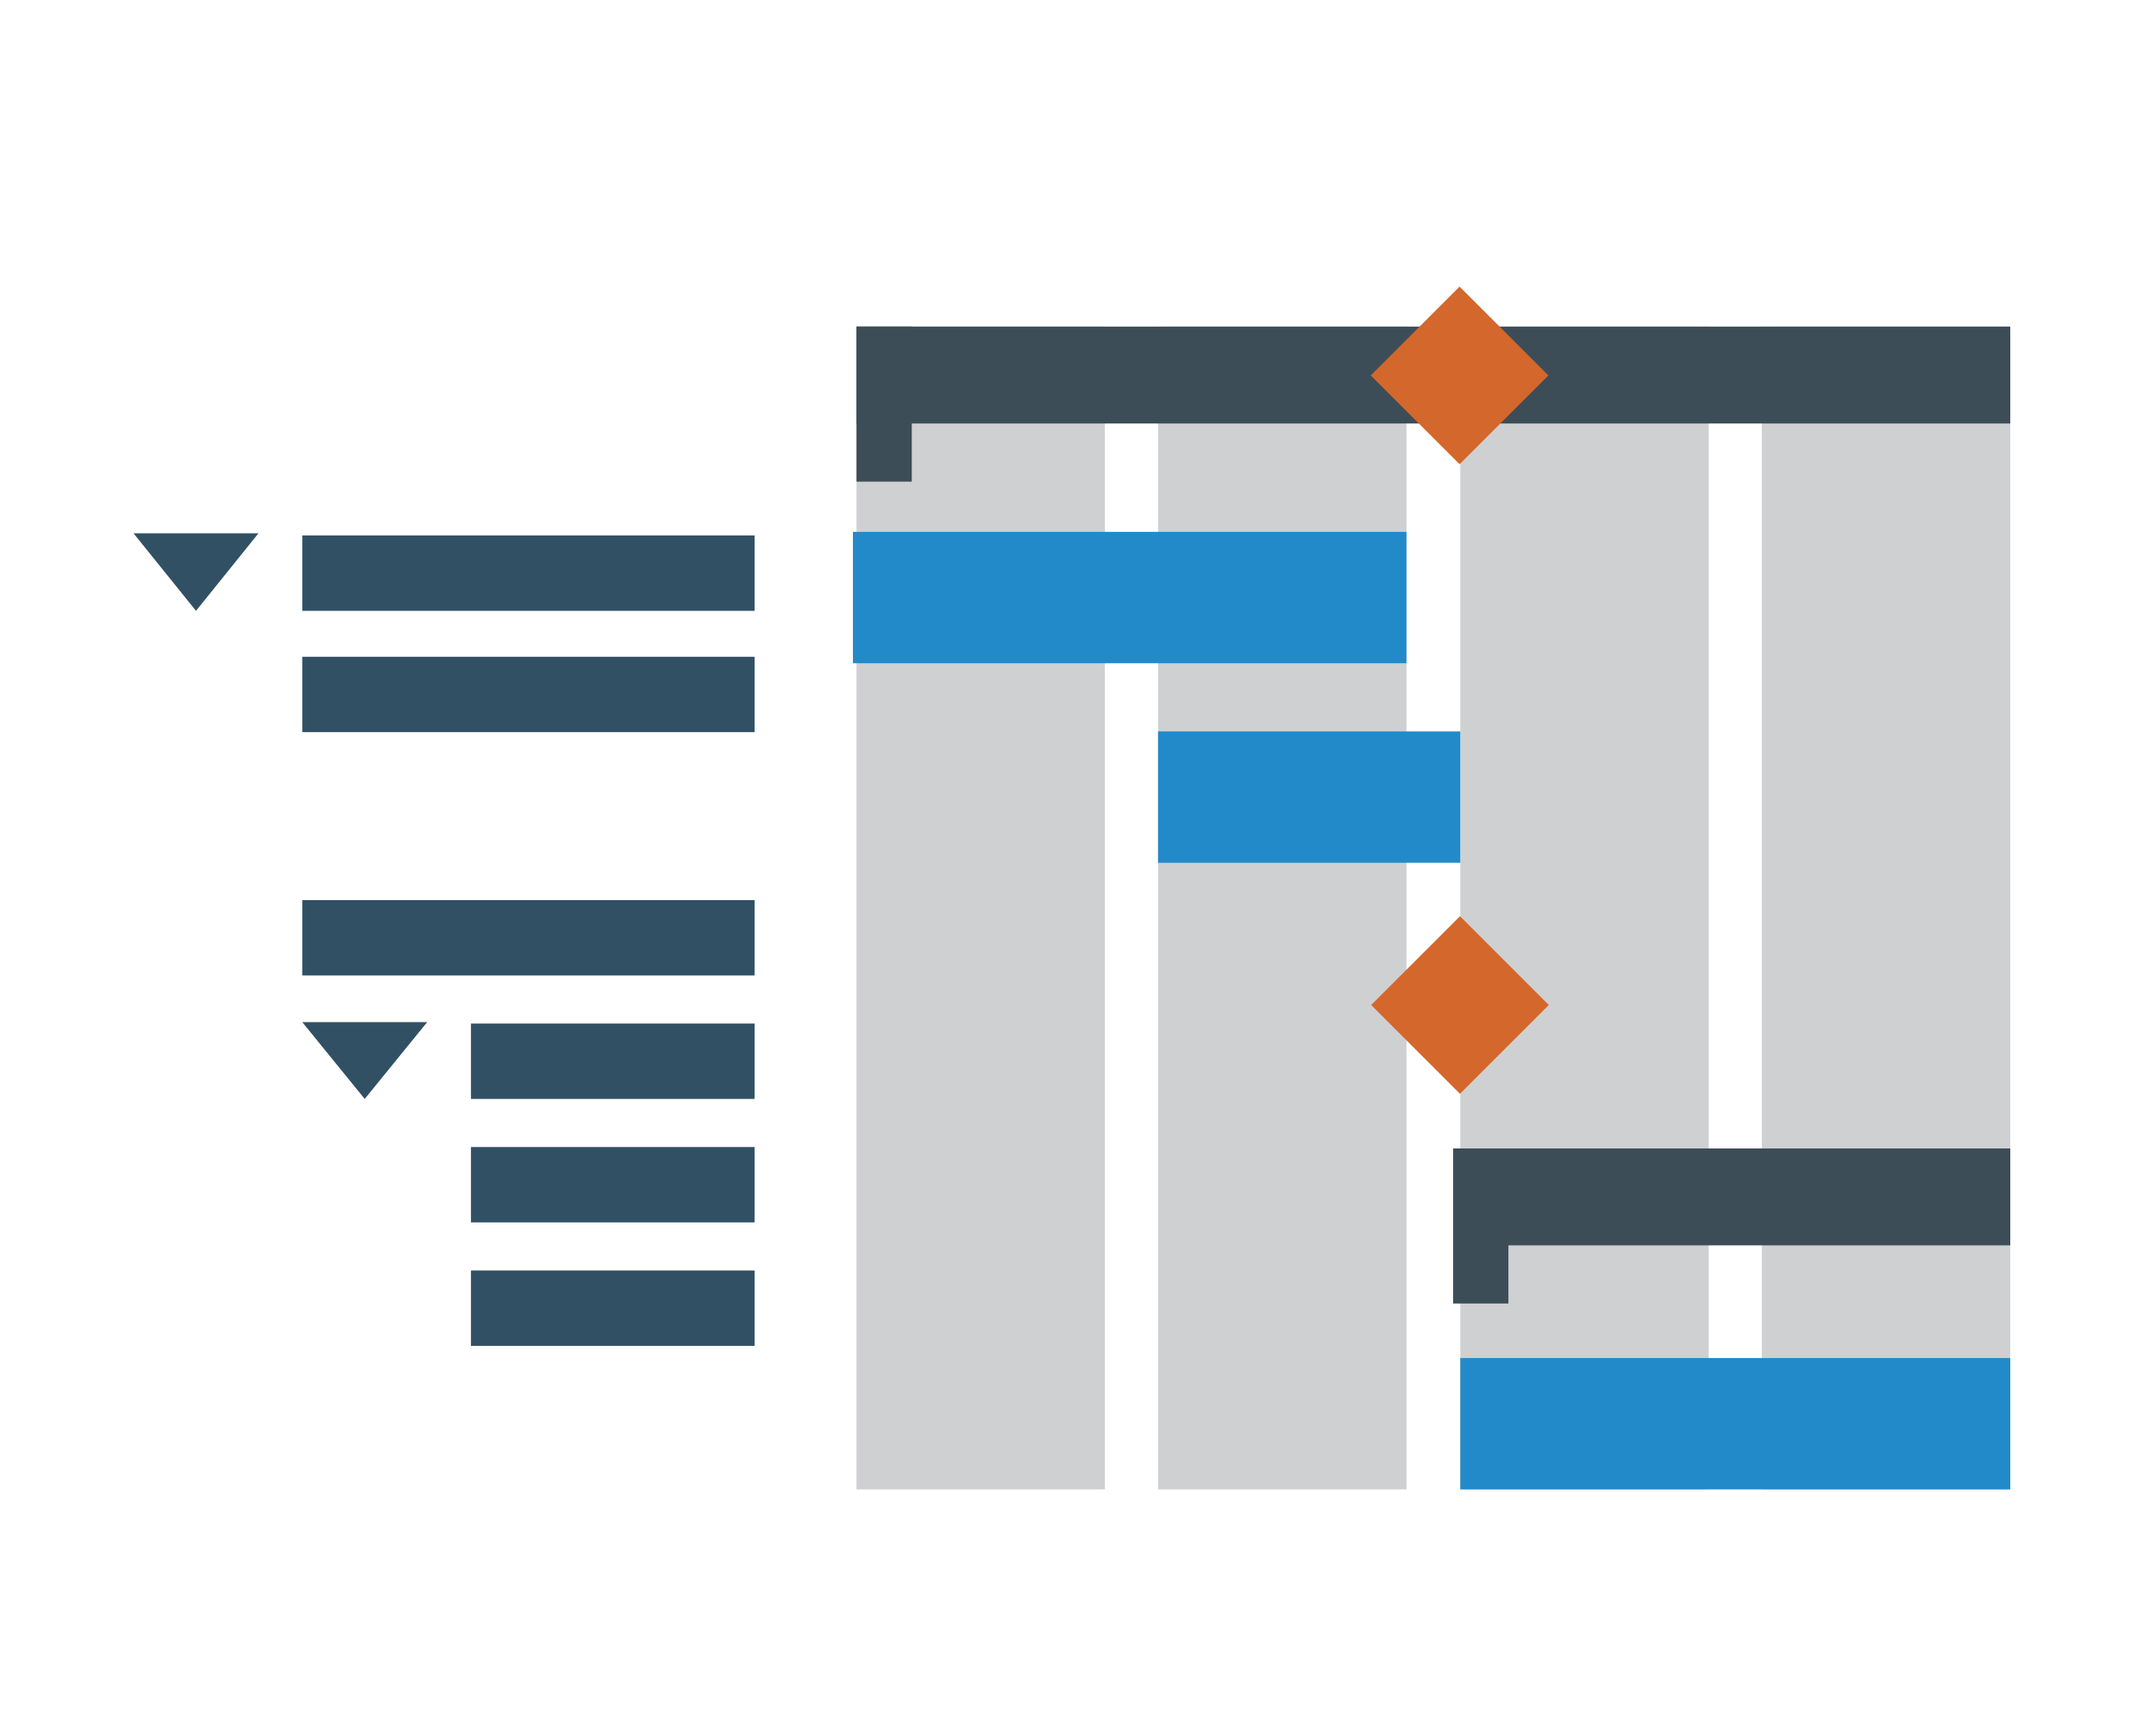
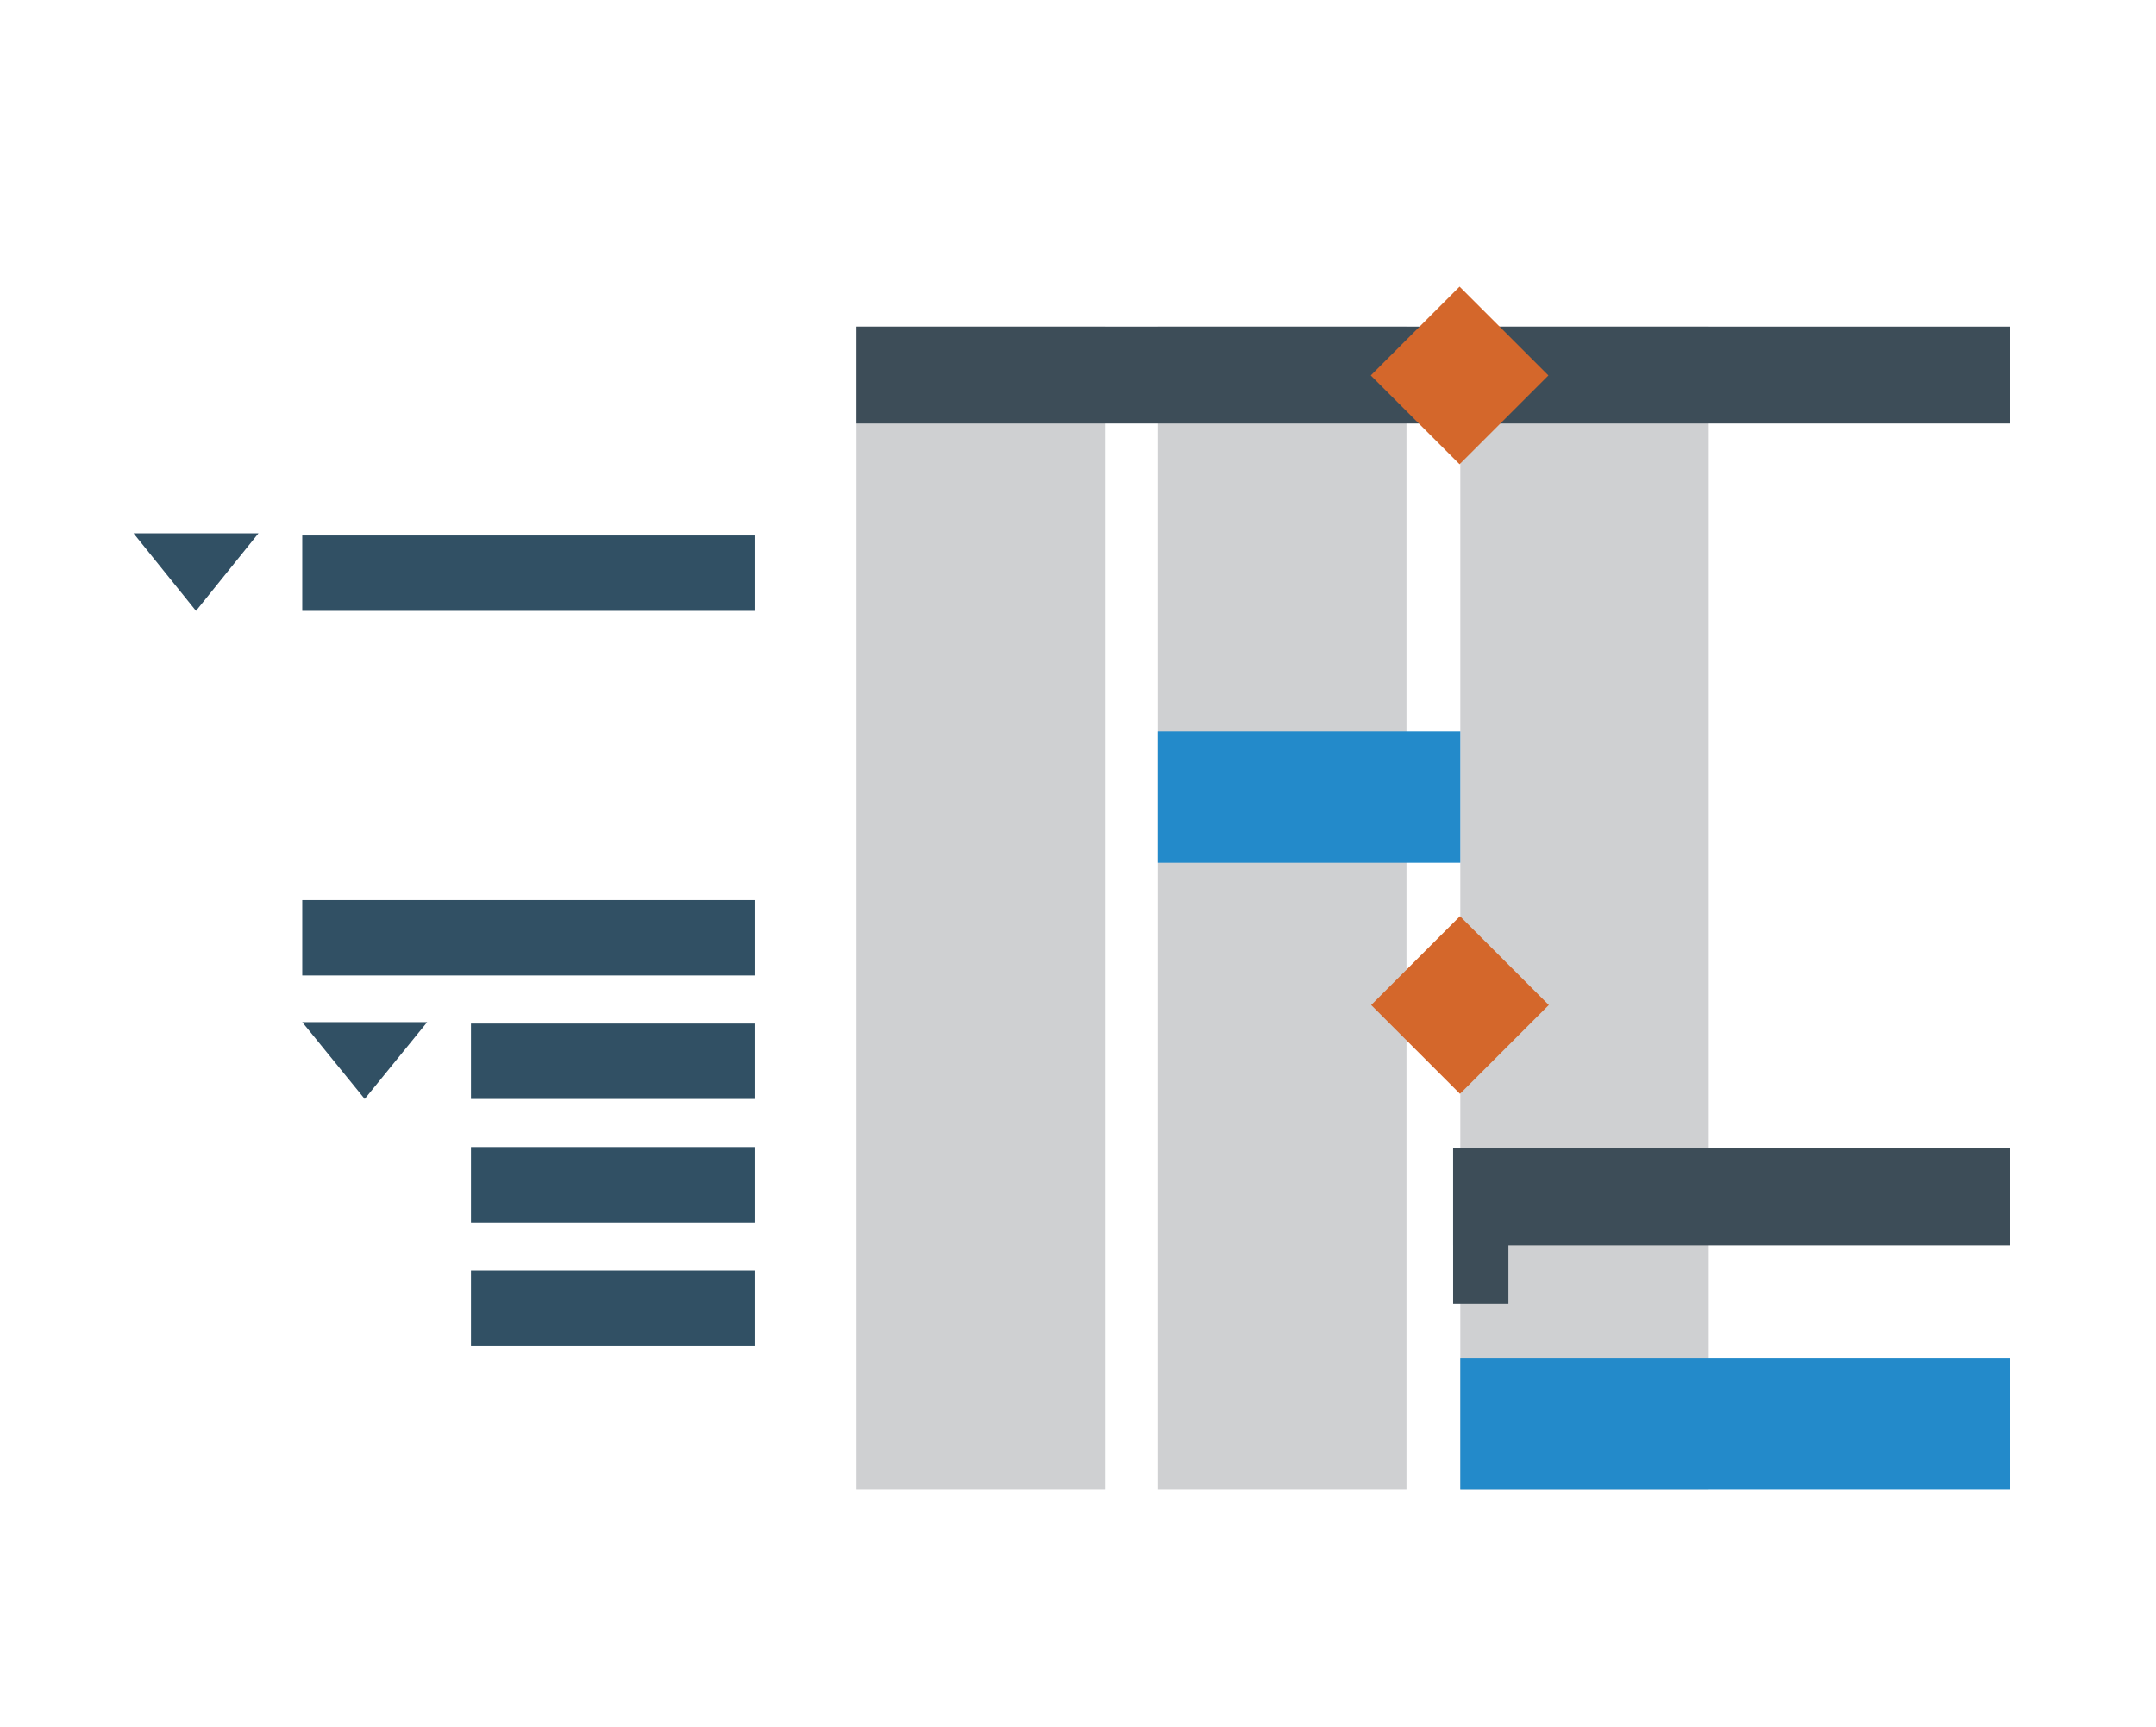
<svg xmlns="http://www.w3.org/2000/svg" version="1.1" id="Слой_1" x="0px" y="0px" viewBox="0 0 300.3 240.6" style="enable-background:new 0 0 300.3 240.6;" xml:space="preserve">
  <style type="text/css">
	.st0{fill:#315064;}
	.st1{fill-rule:evenodd;clip-rule:evenodd;fill:#CFD0D2;}
	.st2{fill:#3D4D58;}
	.st3{fill:#238ACA;}
	.st4{fill:#D4672B;}
</style>
  <g>
    <rect x="42.1" y="74.6" class="st0" width="63" height="10.5" />
-     <rect x="42.1" y="91.5" class="st0" width="63" height="10.5" />
    <rect x="42.1" y="125.4" class="st0" width="63" height="10.5" />
    <g>
      <g>
        <rect x="119.3" y="45.5" class="st1" width="34.6" height="162" />
        <rect x="161.3" y="45.5" class="st1" width="34.6" height="162" />
        <rect x="203.4" y="45.5" class="st1" width="34.6" height="162" />
-         <rect x="245.4" y="45.5" class="st1" width="34.6" height="162" />
      </g>
      <rect x="119.3" y="45.5" class="st2" width="160.7" height="13.5" />
-       <rect x="119.3" y="45.5" class="st2" width="7.7" height="21.6" />
      <polygon class="st3" points="280,189.2 203.4,189.2 203.4,207.5 280,207.5   " />
-       <polygon class="st3" points="195.9,74.1 118.8,74.1 118.8,92.4 195.9,92.4   " />
      <rect x="194.6" y="43.6" transform="matrix(0.707 0.707 -0.707 0.707 96.543 -128.477)" class="st4" width="17.5" height="17.5" />
      <rect x="202.4" y="160" class="st2" width="77.6" height="13.5" />
      <rect x="202.4" y="160" class="st2" width="7.7" height="21.6" />
      <rect x="194.6" y="131.3" transform="matrix(0.707 0.707 -0.707 0.707 158.602 -102.771)" class="st4" width="17.5" height="17.5" />
      <polygon class="st3" points="203.4,101.9 161.3,101.9 161.3,120.2 203.4,120.2   " />
    </g>
    <polygon class="st0" points="27.3,85.1 36,74.3 18.6,74.3  " />
    <rect x="65.6" y="142.6" class="st0" width="39.5" height="10.5" />
    <rect x="65.6" y="159.8" class="st0" width="39.5" height="10.5" />
    <rect x="65.6" y="177" class="st0" width="39.5" height="10.5" />
    <polygon class="st0" points="50.8,153.1 59.5,142.4 42.1,142.4  " />
  </g>
</svg>